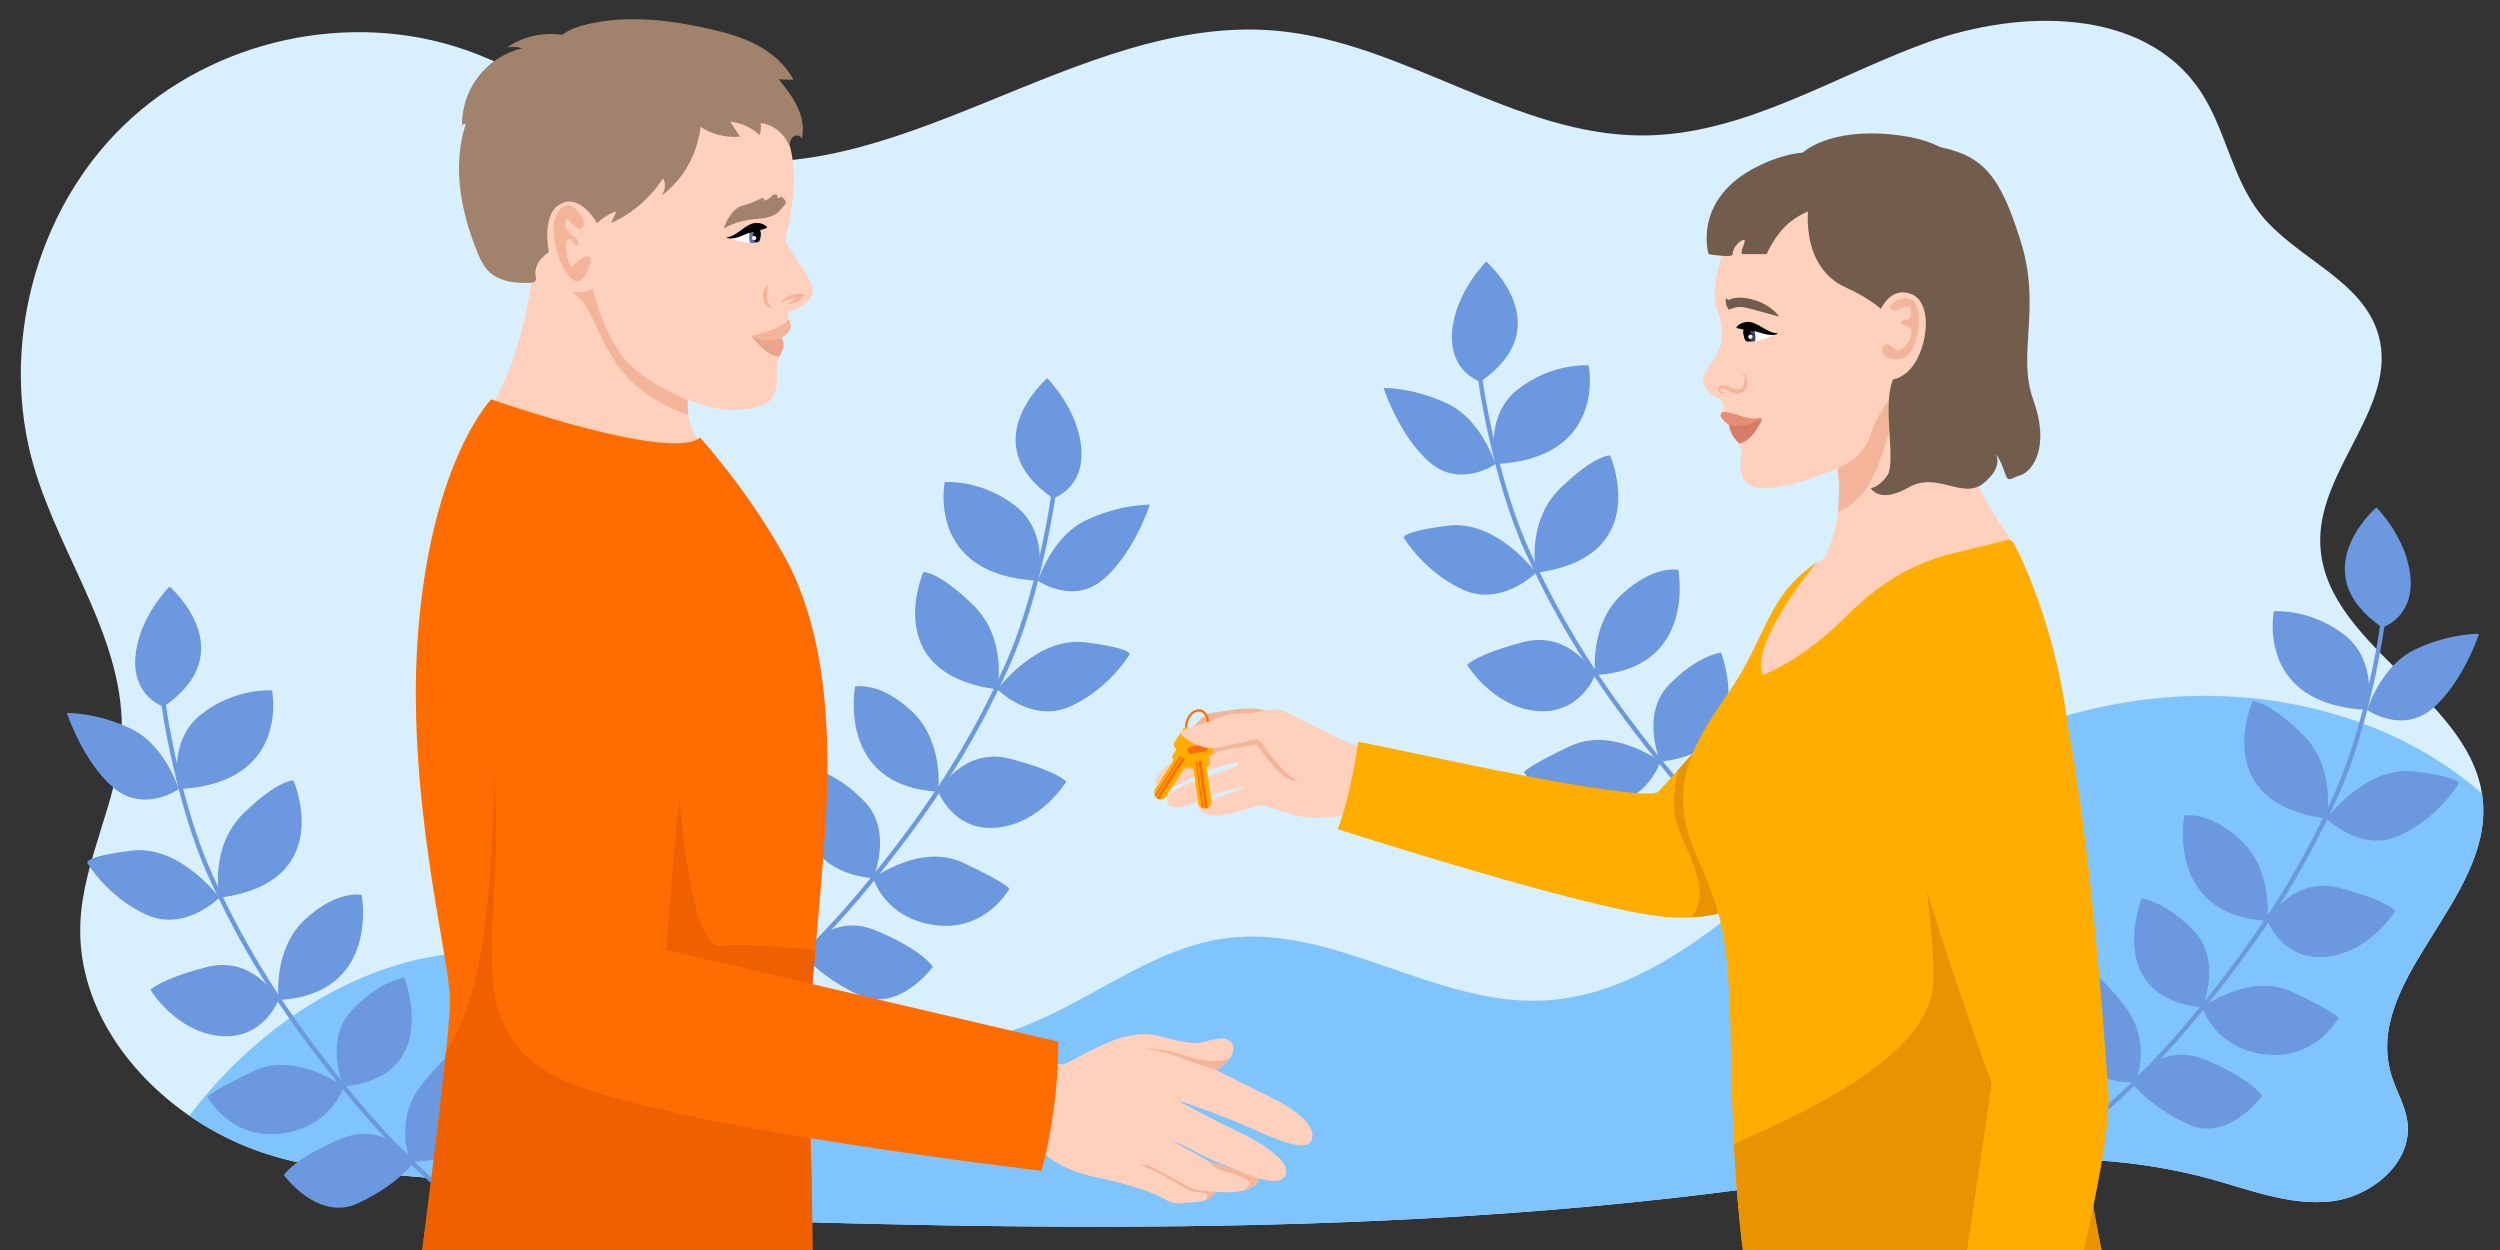
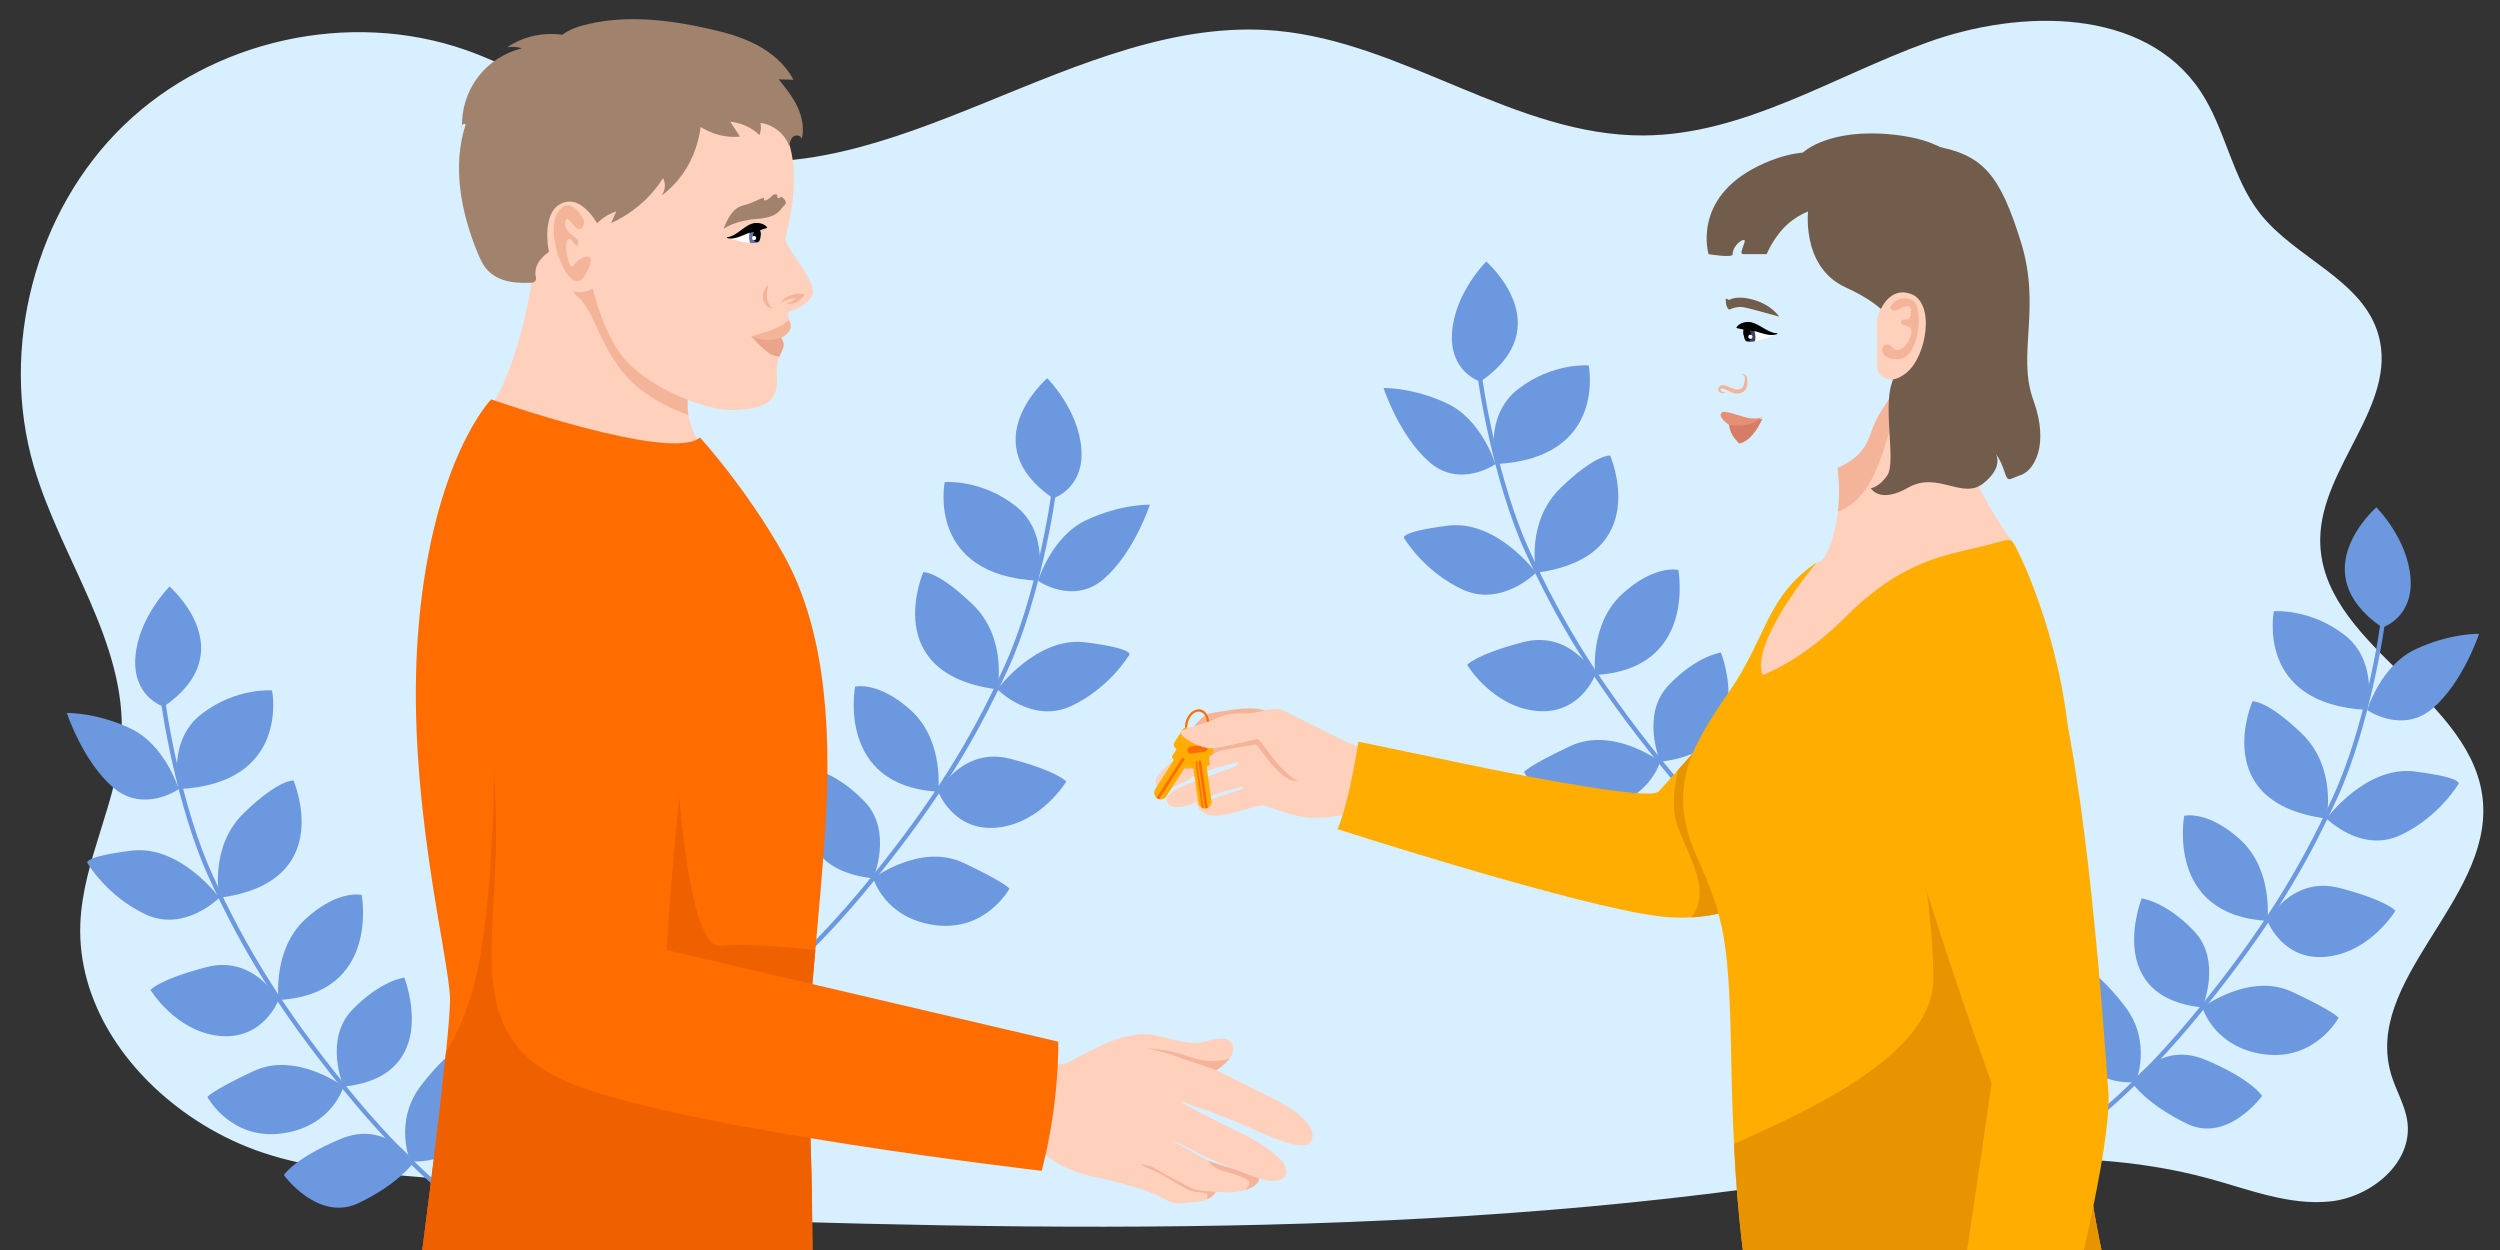
<svg xmlns="http://www.w3.org/2000/svg" viewBox="0 0 600 300">
  <rect x="0" y="0" width="600" height="300" fill="#333333" stroke="none" />
  <defs>
    <style>
      .cls-1 {
        fill: #ffd0bb;
      }

      .cls-1, .cls-2, .cls-3, .cls-4, .cls-5, .cls-6, .cls-7, .cls-8, .cls-9, .cls-10, .cls-11, .cls-12, .cls-13, .cls-14, .cls-15, .cls-16, .cls-17, .cls-18, .cls-19, .cls-20 {
        stroke-width: 0px;
      }

      .cls-2, .cls-16 {
        fill: #ff6d00;
      }

      .cls-3 {
        fill: #725d4c;
      }

      .cls-4 {
        fill: #eaa48c;
      }

      .cls-5 {
        fill: #3b4266;
      }

      .cls-6 {
        fill: #6b98df;
      }

      .cls-7 {
        fill: #80c4fd;
      }

      .cls-8 {
        fill: #d8efff;
      }

      .cls-21 {
        clip-path: url(#clippath-2);
      }

      .cls-22 {
        isolation: isolate;
      }

      .cls-9 {
        fill: #ef6100;
      }

      .cls-23 {
        mask: url(#mask-3);
      }

      .cls-11 {
        fill: #a0826d;
      }

      .cls-12 {
        fill: none;
      }

      .cls-13 {
        fill: #ffae01;
      }

      .cls-24 {
        clip-path: url(#clippath-1);
      }

      .cls-14 {
        fill: #fff;
      }

      .cls-15 {
        fill: #6971a8;
      }

      .cls-25 {
        clip-path: url(#clippath);
      }

      .cls-16 {
        mix-blend-mode: darken;
        opacity: .44;
      }

      .cls-17 {
        fill: #e89400;
      }

      .cls-18 {
        fill: #e59076;
      }

      .cls-19 {
        fill: #d67c67;
      }

      .cls-20 {
        fill: #f4b49a;
      }
    </style>
    <clipPath id="clippath">
      <rect id="mask-2" data-name="mask" class="cls-12" width="600" height="300" />
    </clipPath>
    <clipPath id="clippath-1">
      <path class="cls-12" d="m175.45,57.36s5.26,1.69,6.83.64c0,0,.93-3.4-.42-3.57s-6.42,2.94-6.42,2.94Z" />
    </clipPath>
    <filter id="luminosity-noclip" x="277.02" y="-8342" width="13.3" height="32766" color-interpolation-filters="sRGB" filterUnits="userSpaceOnUse">
      <feFlood flood-color="#fff" result="bg" />
      <feBlend in="SourceGraphic" in2="bg" />
    </filter>
    <mask id="mask-3" data-name="mask" x="277.02" y="-8342" width="13.3" height="32766" maskUnits="userSpaceOnUse" />
    <clipPath id="clippath-2">
      <path class="cls-12" d="m425.64,80.49s-5.06,2.22-6.73,1.34c0,0-1.28-3.28.04-3.6s6.69,2.26,6.69,2.26Z" />
    </clipPath>
  </defs>
  <g class="cls-22">
    <g id="main">
      <g id="mask">
        <g class="cls-25">
          <g id="main-2" data-name="main">
            <g id="background">
              <path class="cls-8" d="m577.78,269.27c1.28,9.84-8.71,18.03-18.48,19.07-9.77,1.03-19.3-2.78-28.78-5.39-35.88-9.86-73.86-2.61-110.72,2.32-51.23,6.85-102.95,9.08-154.59,9.14-25.72.03-51.43-.49-77.13-1.23-21.06-.61-41.49-.2-61.74-6.35-22.08-6.7-45.38-2.81-67.23-11.66-4.76-1.93-9.38-4.43-13.69-7.41-15.45-10.67-26.85-27.47-26.14-46.05.59-15.29,9.05-29.39,9.89-44.67,1.24-22.95-14.53-42.92-21.01-64.95C-.22,83.57,8.43,50.63,29.72,30.07,51.01,9.51,83.96,2.25,111.78,12c19.15,6.7,35.54,20.59,55.29,25.13,46.93,10.76,91.35-34.06,139.28-29.75,30.6,2.75,57.46,25.33,88.18,25.13,23.96-.15,45.36-14.11,67.9-22.29,22.55-8.18,52.23-8.44,65.64,11.62,6.06,9.06,7.58,20.77,14.3,29.35,8.53,10.89,24.73,15.88,28.47,29.24,4.68,16.68-13.82,31.62-13.99,48.96-.24,24.81,35.05,37.07,38.82,61.06.12.75.21,1.51.26,2.28,1.67,23.58-28.85,42.66-22.01,65.28,1.15,3.81,3.35,7.31,3.86,11.26Z" />
-               <path class="cls-7" d="m577.78,269.27c1.28,9.84-8.71,18.03-18.48,19.07-9.77,1.03-19.3-2.78-28.78-5.39-35.88-9.86-73.86-2.61-110.72,2.32-51.23,6.85-102.95,9.08-154.59,9.14-25.72.03-51.43-.49-77.13-1.23-21.06-.61-41.49-.2-61.74-6.35-22.08-6.7-45.38-2.81-67.23-11.66-4.76-1.93-9.38-4.43-13.69-7.41,1.57-2.05,3.21-4.05,4.91-6,15.22-17.46,36.22-30.75,59.27-32.99,44.78-4.35,88.82,32.33,131.8,19.04,18.49-5.72,33.94-20.26,53.15-22.68,25.61-3.23,49.55,16.01,75.35,15.02,25.83-.99,45.98-21.35,66.38-37.23,23.22-18.08,50.55-31.81,79.8-35.17,28.22-3.24,58.29,4.02,79.59,22.7.12.75.21,1.51.26,2.28,1.67,23.58-28.85,42.66-22.01,65.28,1.15,3.81,3.35,7.31,3.86,11.26Z" />
              <g id="leaf">
                <path class="cls-6" d="m39.27,169.6s-7.47-2.3-6.78-11.84c.7-9.55,8.2-16.99,8.2-16.99,0,0,17.97,15.54-1.42,28.84Z" />
                <path class="cls-6" d="m42.89,189.39s-3.21-10.62-11.54-14.54c-8.33-3.93-15.3-3.73-15.3-3.73,0,0,3.76,11.53,11.08,17.85s15.77.43,15.77.43Z" />
                <path class="cls-6" d="m52.66,215.45s-9.43-12.78-21.16-11.29c-11.73,1.49-10.53,2.96-10.53,2.96,0,0,4.73,8.07,14.06,12.37,9.33,4.3,17.62-4.04,17.62-4.04Z" />
                <path class="cls-6" d="m66.85,240s-5.89-10.89-17.34-7.88c-11.45,3.01-13.39,5.46-13.39,5.46,0,0,6.01,9.97,16.55,11.04,10.54,1.07,14.18-8.62,14.18-8.62Z" />
                <path class="cls-6" d="m82.46,260.78s-11.37-8.53-21.62-3.71c-10.26,4.82-11.07,6.22-11.07,6.22,0,0,5.61,10.33,17.78,8.75,12.18-1.58,14.91-11.26,14.91-11.26Z" />
                <path class="cls-6" d="m99.31,278.95s-6.35-10.32-17.6-5.59-13.58,8.67-13.58,8.67c0,0,8.22,11.31,17.89,6.72,9.66-4.59,13.3-9.81,13.3-9.81Z" />
                <path class="cls-6" d="m42.89,189.39s-2.84-11.61,5.47-18.02c8.3-6.41,16.93-5.67,16.93-5.67,0,0,4.53,22.35-22.39,23.68Z" />
                <path class="cls-6" d="m52.66,215.45s-2.56-12.19,5.89-20.35c8.45-8.16,11.88-7.78,11.88-7.78,0,0,10.67,24.42-17.77,28.14Z" />
                <path class="cls-6" d="m66.85,240s-1.48-12.06,6.36-19.33c7.83-7.26,13.59-5.89,13.59-5.89,0,0,4.54,23.87-19.95,25.22Z" />
                <path class="cls-6" d="m82.46,260.78s-4.8-11.22,2.02-18.35c6.82-7.13,12.55-7.81,12.55-7.81,0,0,9.38,23.66-14.57,26.17Z" />
                <path class="cls-6" d="m98.48,278.76s-4.09-9.52,2.54-18.2c6.62-8.68,11.22-10.36,11.22-10.36,0,0,8.97,29.27-13.76,28.56Z" />
                <path class="cls-6" d="m109.81,289.19c-.12-.08-11.84-8.36-27.76-28.06-7.73-9.56-14.03-18.32-19.27-26.76-4.66-7.51-8.71-15.13-12.75-23.97-3.99-8.75-6.81-19.21-8.47-26.45-2.11-9.22-3.1-16.24-3.32-18.67l1.06-.1c.59,6.41,4.46,28.92,11.7,44.78,8.23,18.04,17.47,32.68,31.88,50.51,15.82,19.57,27.43,27.78,27.54,27.86l-.61.88Z" />
              </g>
              <g id="leaf-2" data-name="leaf">
                <path class="cls-6" d="m571.75,150.6s7.47-2.3,6.78-11.84c-.7-9.55-8.2-16.99-8.2-16.99,0,0-17.97,15.54,1.42,28.84Z" />
                <path class="cls-6" d="m568.13,170.39s3.21-10.62,11.54-14.54c8.33-3.93,15.3-3.73,15.3-3.73,0,0-3.76,11.53-11.08,17.85s-15.77.43-15.77.43Z" />
                <path class="cls-6" d="m558.36,196.45s9.43-12.78,21.16-11.29c11.73,1.49,10.53,2.96,10.53,2.96,0,0-4.73,8.07-14.06,12.37-9.33,4.3-17.62-4.04-17.62-4.04Z" />
                <path class="cls-6" d="m544.17,221s5.89-10.89,17.34-7.88c11.45,3.01,13.39,5.46,13.39,5.46,0,0-6.01,9.97-16.55,11.04-10.54,1.07-14.18-8.62-14.18-8.62Z" />
                <path class="cls-6" d="m528.57,241.78s11.37-8.53,21.62-3.71c10.26,4.82,11.07,6.22,11.07,6.22,0,0-5.61,10.33-17.78,8.75-12.18-1.58-14.91-11.26-14.91-11.26Z" />
                <path class="cls-6" d="m511.72,259.95s6.35-10.32,17.6-5.59c11.25,4.73,13.58,8.67,13.58,8.67,0,0-8.22,11.31-17.89,6.72-9.66-4.59-13.3-9.81-13.3-9.81Z" />
                <path class="cls-6" d="m568.13,170.39s2.84-11.61-5.47-18.02c-8.3-6.41-16.93-5.67-16.93-5.67,0,0-4.53,22.35,22.39,23.68Z" />
                <path class="cls-6" d="m558.36,196.45s2.56-12.19-5.89-20.35c-8.45-8.16-11.88-7.78-11.88-7.78,0,0-10.67,24.42,17.77,28.14Z" />
                <path class="cls-6" d="m544.17,221s1.48-12.06-6.36-19.33-13.59-5.89-13.59-5.89c0,0-4.54,23.87,19.95,25.22Z" />
                <path class="cls-6" d="m528.57,241.78s4.8-11.22-2.02-18.35c-6.82-7.13-12.55-7.81-12.55-7.81,0,0-9.38,23.66,14.57,26.17Z" />
                <path class="cls-6" d="m512.55,259.76s4.09-9.52-2.54-18.2c-6.62-8.68-11.22-10.36-11.22-10.36,0,0-8.97,29.27,13.76,28.56Z" />
                <path class="cls-6" d="m501.22,270.19c.12-.08,11.84-8.36,27.76-28.06,7.73-9.56,14.03-18.32,19.27-26.76,4.66-7.51,8.71-15.13,12.75-23.97,3.99-8.75,6.81-19.21,8.47-26.45,2.11-9.22,3.1-16.24,3.32-18.67l-1.06-.1c-.59,6.41-4.46,28.92-11.7,44.78-8.23,18.04-17.47,32.68-31.88,50.51-15.82,19.57-27.43,27.78-27.54,27.86l.61.88Z" />
              </g>
              <g id="leaf-3" data-name="leaf">
                <path class="cls-6" d="m355.27,91.6s-7.47-2.3-6.78-11.84c.7-9.55,8.2-16.99,8.2-16.99,0,0,17.97,15.54-1.42,28.84Z" />
                <path class="cls-6" d="m358.89,111.39s-3.21-10.62-11.54-14.54c-8.33-3.93-15.3-3.73-15.3-3.73,0,0,3.76,11.53,11.08,17.85s15.77.43,15.77.43Z" />
                <path class="cls-6" d="m368.66,137.45s-9.43-12.78-21.16-11.29c-11.73,1.49-10.53,2.96-10.53,2.96,0,0,4.73,8.07,14.06,12.37,9.33,4.3,17.62-4.04,17.62-4.04Z" />
                <path class="cls-6" d="m382.85,162s-5.89-10.89-17.34-7.88c-11.45,3.01-13.39,5.46-13.39,5.46,0,0,6.01,9.97,16.55,11.04,10.54,1.07,14.18-8.62,14.18-8.62Z" />
                <path class="cls-6" d="m398.46,182.78s-11.37-8.53-21.62-3.71c-10.26,4.82-11.07,6.22-11.07,6.22,0,0,5.61,10.33,17.78,8.75,12.18-1.58,14.91-11.26,14.91-11.26Z" />
                <path class="cls-6" d="m415.31,200.95s-6.35-10.32-17.6-5.59c-11.25,4.73-13.58,8.67-13.58,8.67,0,0,8.22,11.31,17.89,6.72,9.66-4.59,13.3-9.81,13.3-9.81Z" />
                <path class="cls-6" d="m358.89,111.39s-2.84-11.61,5.47-18.02c8.3-6.41,16.93-5.67,16.93-5.67,0,0,4.53,22.35-22.39,23.68Z" />
                <path class="cls-6" d="m368.66,137.45s-2.56-12.19,5.89-20.35c8.45-8.16,11.88-7.78,11.88-7.78,0,0,10.67,24.42-17.77,28.14Z" />
                <path class="cls-6" d="m382.85,162s-1.48-12.06,6.36-19.33,13.59-5.89,13.59-5.89c0,0,4.54,23.87-19.95,25.22Z" />
                <path class="cls-6" d="m398.46,182.78s-4.8-11.22,2.02-18.35c6.82-7.13,12.55-7.81,12.55-7.81,0,0,9.38,23.66-14.57,26.17Z" />
                <path class="cls-6" d="m414.48,200.76s-4.09-9.52,2.54-18.2c6.62-8.68,11.22-10.36,11.22-10.36,0,0,8.97,29.27-13.76,28.56Z" />
                <path class="cls-6" d="m425.81,211.19c-.12-.08-11.84-8.36-27.76-28.06-7.73-9.56-14.03-18.32-19.27-26.76-4.66-7.51-8.71-15.13-12.75-23.97-3.99-8.75-6.81-19.21-8.47-26.45-2.11-9.22-3.1-16.24-3.32-18.67l1.06-.1c.59,6.41,4.46,28.92,11.7,44.78,8.23,18.04,17.47,32.68,31.88,50.51,15.82,19.57,27.43,27.78,27.54,27.86l-.61.88Z" />
              </g>
              <g id="leaf-4" data-name="leaf">
                <path class="cls-6" d="m252.75,119.6s7.47-2.3,6.78-11.84c-.7-9.55-8.2-16.99-8.2-16.99,0,0-17.97,15.54,1.42,28.84Z" />
                <path class="cls-6" d="m249.13,139.39s3.21-10.62,11.54-14.54c8.33-3.93,15.3-3.73,15.3-3.73,0,0-3.76,11.53-11.08,17.85s-15.77.43-15.77.43Z" />
                <path class="cls-6" d="m239.36,165.45s9.43-12.78,21.16-11.29c11.73,1.49,10.53,2.96,10.53,2.96,0,0-4.73,8.07-14.06,12.37s-17.62-4.04-17.62-4.04Z" />
                <path class="cls-6" d="m225.17,190s5.89-10.89,17.34-7.88c11.45,3.01,13.39,5.46,13.39,5.46,0,0-6.01,9.97-16.55,11.04-10.54,1.07-14.18-8.62-14.18-8.62Z" />
                <path class="cls-6" d="m209.57,210.78s11.37-8.53,21.62-3.71c10.26,4.82,11.07,6.22,11.07,6.22,0,0-5.61,10.33-17.78,8.75-12.18-1.58-14.91-11.26-14.91-11.26Z" />
-                 <path class="cls-6" d="m192.72,228.95s6.35-10.32,17.6-5.59c11.25,4.73,13.58,8.67,13.58,8.67,0,0-8.22,11.31-17.89,6.72-9.66-4.59-13.3-9.81-13.3-9.81Z" />
                <path class="cls-6" d="m249.13,139.39s2.84-11.61-5.47-18.02c-8.3-6.41-16.93-5.67-16.93-5.67,0,0-4.53,22.35,22.39,23.68Z" />
                <path class="cls-6" d="m239.36,165.45s2.56-12.19-5.89-20.35c-8.45-8.16-11.88-7.78-11.88-7.78,0,0-10.67,24.42,17.77,28.14Z" />
                <path class="cls-6" d="m225.17,190s1.48-12.06-6.36-19.33-13.59-5.89-13.59-5.89c0,0-4.54,23.87,19.95,25.22Z" />
                <path class="cls-6" d="m209.57,210.78s4.8-11.22-2.02-18.35c-6.82-7.13-12.55-7.81-12.55-7.81,0,0-9.38,23.66,14.57,26.17Z" />
                <path class="cls-6" d="m193.55,228.76s4.09-9.52-2.54-18.2c-6.62-8.68-11.22-10.36-11.22-10.36,0,0-8.97,29.27,13.76,28.56Z" />
                <path class="cls-6" d="m182.22,239.19c.12-.08,11.84-8.36,27.76-28.06,7.73-9.56,14.03-18.32,19.27-26.76,4.66-7.51,8.71-15.13,12.75-23.97,3.99-8.75,6.81-19.21,8.47-26.45,2.11-9.22,3.1-16.24,3.32-18.67l-1.06-.1c-.59,6.41-4.46,28.92-11.7,44.78-8.23,18.04-17.47,32.68-31.88,50.51-15.82,19.57-27.43,27.78-27.54,27.86l.61.88Z" />
              </g>
            </g>
            <g id="man">
              <path class="cls-1" d="m168.4,106.91s-8.4,5.09-12.55,5.45c-4.14.36-39.85-12.36-39.85-12.36,0,0,5-5,9-20,1.97-7.39,2.73-12.6,2.99-15.98,2.21.77,4.52,1.05,6.64,1.08,4.62.05,8.37-1.1,8.37-1.1,0,0,4,14,11,20,3.1,2.66,7.38,4.92,11.79,6.53-.42,1.68-.79,3.89-.79,6.47,0,.91.08,1.77.22,2.57.73,4.52,3.18,7.34,3.18,7.34Z" />
              <path class="cls-20" d="m165,97c0,.91.08,1.77.22,2.57-3.31-1.11-7.63-3.06-11.88-6.42-8.66-6.84-10.34-18.15-14.38-21.64-2.37-2.05-3.67-4.64-4.33-6.41,4.62.05,8.37-1.1,8.37-1.1,0,0,4,14,11,20,3.1,2.66,7.38,4.92,11.79,6.53-.42,1.68-.79,3.89-.79,6.47Z" />
              <path class="cls-1" d="m234.81,270.88s10.85,1.36,14.93,5.23c4.07,3.88,9.3,5.62,13.18,6.4s12.41,2.91,15.91,4.93c3.51,2.02,3.47,1.28,7.74,1.08,1.33-.06,2.33-.33,3.09-.66,1.68-.75,2.14-1.85,2.14-1.85,0,0,3.94.51,6.99-.39.19-.06.38-.12.57-.19,2.02-.76,2.89-1.77,2.76-2.59,0-.01,0-.02,0-.03.24.08.47.14.7.2h0c.07.02.14.04.21.05,0,0,.01,0,.02,0,6.48,1.63,6.7-2.56,4.07-5.01-2.91-2.71-5.04-4.07-10.27-6.59s-13.76-6.98-13.76-7.17,10.85,3.68,16.09,6.01c5.23,2.33,14.25,6.69,15.6,3.39s-3.49-7.17-9.3-10.08l-13.57-6.78c1.52-.91,2.57-1.89,3.23-2.83,1.86-2.66.55-5.02-2.46-4.73-4.07.39-3.68,1.74-9.5.58-5.82-1.16-6.78-2.33-12.6-1.16s-14.54,6.78-15.51,6.78-12.41-2.13-12.41-2.13c-6.88.87-7.85,17.54-7.85,17.54Zm62.08,9.96c-1.99-.32-4.14-.72-5.48-1.44-.38-.21-.88-.48-1.46-.8-3.14-1.73-8.45-4.73-8.62-4.82.09.02,1.63.43,4.26,1.94,2.28,1.3,5.24,2.74,11.29,5.12Z" />
              <path class="cls-20" d="m275.03,251.59s4.26.78,6.78,1.74,10.08,3.49,10.08,3.49c1.52-.91,2.57-1.89,3.23-2.83-.62.25-1.27.45-1.88.5-2.13.19-4.46.39-8.72-1.16s-9.5-1.74-9.5-1.74Z" />
              <path class="cls-20" d="m302.83,283s0,0-.01,0c.07.02.14.04.21.05-.06-.02-.12-.04-.19-.05Z" />
              <path class="cls-20" d="m289.96,278.61s.97,1.67,3.68,2.44,6.01,1.74,6.2,2.71c.14.69-.61,1.45-1.05,1.84.19-.06.38-.12.57-.19,2.02-.76,2.89-1.77,2.76-2.59-1.77-.52-5.23-1.98-5.23-1.98h0s-6.94-2.23-6.94-2.23Z" />
              <path class="cls-20" d="m273.87,279.51c.19.19,3.1,1.55,3.3,1.55s6.4,3.68,7.95,4.46,3.98.58,4.51.97c.23.17.17.76.03,1.37,1.68-.75,2.14-1.85,2.14-1.85,0,0-3.78-.1-5.33-.68s-9.3-4.85-9.89-5.23-2.91-.78-2.71-.58Z" />
              <path class="cls-2" d="m198,200c-.72,10.46-1.57,19.75-2.32,28.01-1.32,14.64-2.32,26.04-1.68,34.99,1,14,1,40,1,40,0,0-62.24,3.15-77.12,3.57-14.88.43-17.39,0-17.39,0,0,0,4.53-34.15,6.55-54.07.59-5.72.96-10.27.96-12.5,0-10-11.02-50-7.51-90s17.39-54.15,17.39-54.15c0,0,43.12,15.15,50.12,9.15,0,0,11,12,20,28s12,38,10,67Z" />
              <path class="cls-9" d="m194,263c1,14,1,40,1,40,0,0-62.24,3.15-77.12,3.57-14.88.43-17.39,0-17.39,0,0,0,4.53-34.15,6.55-54.07,2.72-4.38,5.88-11.11,7.75-20.56,3.76-18.96,3.77-47.28,3.77-47.58l43.44-8.36s2,52,11,51c5.4-.6,15.48.24,22.68,1.01-1.32,14.64-2.32,26.04-1.68,34.99Z" />
              <path class="cls-2" d="m160,228s1-20,5-55,9-68-22-66-25,57-24,88-9,54,18,65,113,21,113,21c0,0,4-14,4-31l-94-22Z" />
              <path class="cls-1" d="m194.93,70.98c-1.61,2.86-5.66,3.85-5.66,3.85,0,0-.33.46.12,1.96.07.22.15.46.25.73.77,1.97-1.84,3.39-2.13,3.55,0,0-.01,0-.02,0,1.22,1.87.3,2.63-.44,4.49-.42,1.07-.77,2.5-.61,4.71.44,6.07-2.73,7.78-9.8,8.13s-19.64-4.84-26.05-11.47-9.1-20.93-9.1-20.93c0,0-13.32,2.78-19.99-5.13-6.69-7.9-11.77-42.02,12.06-49.85s44.62,6.17,52.65,16.96,2.47,27.35,2.29,29.34,8.03,10.79,6.42,13.65Z" />
              <path class="cls-11" d="m173.67,54.94s2.56-2.01,7.94-2.39,5.56-2.37,6.65-3.28-.81-2.08-.81-2.08c0,0-.88.92-.89-.08s-1.44-.13-1.27-.12-2.01,1.82-1.91.83-2.08.81-5.16,1.53-4.54,5.6-4.54,5.6Z" />
              <path class="cls-20" d="m184.36,68.36c-.36,2.12-.72,4.16,1.06,5.63-2.83-.16-2.92-4.2-1.06-5.63h0Z" />
              <path class="cls-20" d="m187.29,72.73c1.23-1.88,3.75-2.52,5.93-2.12,0,0-.55.69-.55.69-.96,1.22-2.57,1.87-4,1.55,1.37-.39,2.48-1.13,3.22-2.14l.35.78c-1.68-.08-3.33.37-4.96,1.24h0Z" />
              <path class="cls-4" d="m187.05,85.57c-.75-.03-1.63-.23-2.49-.82-2.26-1.56-4.25-4.07-4.25-4.07,0,0,3.98.37,7.18.41,1.22,1.87.3,2.63-.44,4.49Z" />
              <path class="cls-20" d="m187.51,81.07s-.01,0-.02,0c-3.96,1.39-7.18-.41-7.18-.41,0,0,6.16-1.43,8.21-3.25.34-.31.63-.5.87-.62.07.22.15.46.25.73.77,1.97-1.84,3.39-2.13,3.55Z" />
              <g class="cls-24">
                <path class="cls-14" d="m175.45,57.36s5.26,1.69,6.83.64c0,0,.93-3.4-.42-3.57s-6.42,2.94-6.42,2.94Z" />
                <ellipse class="cls-15" cx="181.67" cy="56.57" rx="3.13" ry="1.87" transform="translate(108.5 232.21) rotate(-84.68)" />
                <ellipse class="cls-10" cx="181.67" cy="56.57" rx="1.56" ry=".94" transform="translate(108.5 232.21) rotate(-84.68)" />
              </g>
              <circle class="cls-14" cx="180.99" cy="57.13" r=".5" />
              <path class="cls-10" d="m174.52,56.94c2.56-.31,4.26-3.25,6.88-3.44.96-.02,2.02.22,2.71,1.04l-.08.18c-.92.28-1.61.51-2.32.75-.84.28-1.88.31-2.74.75-1.42.57-2.99,1.34-4.54.89,0,0,.09-.18.09-.18h0Z" />
              <path class="cls-11" d="m158.74,46.96c.93-1.16,1.1-2.89.4-4.21-2.99,4.71-7.39,8.5-12.48,10.78l1.26-2.8c-2.64.85-4.95,2.7-6.35,5.09-2.37-1.71-4.78-3.46-6.51-5.81s-2.72-5.44-1.87-8.24c-.6,1-2.3.67-2.9-.34s-.41-2.29-.11-3.42c1.97-7.44,8.13-13.63,15.56-15.62,4.41-1.18,9.06-.96,13.61-.7,2.22.13,4.55.3,6.42,1.51,3.77,2.43,2.4,8.69,1.25,12.23-1.49,4.57-4.39,8.69-8.27,11.52Z" />
              <path class="cls-11" d="m177.59,32.77c-.77-1.18-1.54-2.36-2.32-3.55,2.6.24,5.11,1.38,7.01,3.19.35-.92.44-1.94.24-2.9,3.09.38,5.87,2.63,6.89,5.56.14-.85.33-1.79,1.02-2.31s1.98-.2,1.97.67c.69-2.58.13-5.37-1.01-7.79s-2.83-4.53-4.51-6.61l3.55.12c-1.9-3.67-5.2-6.48-8.86-8.4s-7.7-3.01-11.73-3.91c-9.41-2.1-19.26-3.24-28.65-1.08-2.28.52-4.57,1.27-6.41,2.72s-3.17,3.72-2.97,6.05c.22,2.57,2.15,4.65,4.16,6.27,4.67,3.78,10.37,6.25,16.29,7.21,2.96.48,5.99.59,8.98.3s4,.16,6.47,1.86c2.88,1.97,6.39,2.97,9.89,2.62Z" />
              <path class="cls-11" d="m140.48,10.07c-5.88-2.97-13.36-2.45-18.78,1.3,1.18-.23,2.43-.15,3.57.22-4.19,1.01-8,3.51-10.59,6.94s-3.96,7.78-3.79,12.08c-.41-.44.49-1.2.86-.72-3.24,9.97-1.15,20.97,2.83,30.67.64,1.56,1.34,3.13,2.5,4.35,1.48,1.57,3.6,2.42,5.73,2.76,1.61.26,3.25.25,4.88.17.65-.03,1.11-.65.93-1.27-.39-1.38.11-3.05,1.05-4.22,1.23-1.53,3.02-2.49,4.57-3.7,2.52-1.96,4.41-4.62,6.14-7.29,3.13-4.84,5.73-10.02,7.62-15.47s3.24-11.44.86-16.6c-2.07-4.48-6.58-7.27-10.95-9.56" />
              <path class="cls-1" d="m143.61,54.15s-4.24-8.43-9.59-4.91-1.81,19.47,3.1,20.65,7.27-2.61,7.27-2.61l-.79-13.13Z" />
              <path class="cls-20" d="m139.53,54.78c.67-.55.85-1.5.43-2.25-1.12-2.02-3.53-5.23-6.07-1.59-3.5,5,2.98,21.67,6.62,14.98s-1.62-4.17-2.8-2.27-2.52-5.26-1.43-6.16,1.86,2.74,2.47,1.01-3.37-2.1-3.09-5.09,2.35,2.64,3.89,1.37h0Z" />
            </g>
            <g id="woman">
              <g id="hand">
                <path class="cls-1" d="m311.42,179.17c-2.53-1.85-5.12-3.27-7.45-3.71-8.55-1.62-20.12,5.46-20.12,5.46,0,0-.95.62-2.12,1.52-1.91,1.47-4.41,3.68-4.37,5.18.06,2.43,4.12,1.83,7.82-.51,3.7-2.34,11.67-4.18,11.96-4.12s-.51.94-.51.94c0,0-6.04,2.19-9.85,3.57-3.81,1.38-7.76,3.11-6.48,5.34.92,1.59,4.27.73,7.03-.35-.28.77.1,1.97,2.44,3,3.06,1.35,11.45-2.35,13.22-2.19,1.78.17,6.38,2.56,11.29,2.91s8.82-.89,8.82-.89l1.49-3.29s-6.39-7.92-13.17-12.85Zm-13.29,10.21s-5.54,1.81-6.54,2.19c-.56.21-1.47.11-2.3.08.31-.14.6-.28.86-.4,2.55-1.24,8.1-2.41,8.1-2.41l-.12.55Z" />
                <path class="cls-20" d="m315.4,186.48s-3.7,2.34-7.09-.08-6.52-7.96-7.06-7.73c-.53.24-7.16,1.06-8.97,1.71s-4.89,4.95-8.05,4.22c-1.8-.41-2.36-1.4-2.5-2.18,1.17-.9,2.12-1.52,2.12-1.52,0,0,11.56-7.08,20.12-5.46,2.33.44,4.92,1.87,7.45,3.71,1.97,3.32,3.98,7.32,3.98,7.32Z" />
                <path class="cls-20" d="m307.62,172.65l-2.45,2.17s-8.88,1.18-11.38,2.89c-.84.57-1.98,1.48-3.19,2.4-2.4,1.83-5.1,3.75-6.43,3.45-1.99-.45-1.42-3.11.02-5.62.02-.03.04-.07.06-.11,1.48-2.54,4-6.36,6.49-6.7s7.58-1.47,10.96-1.02,5.93,2.54,5.93,2.54Z" />
                <path class="cls-1" d="m290.6,180.1c-2.4,1.83-5.1,3.75-6.43,3.45-1.99-.45-1.42-3.11.02-5.62,1.13.82,2.69,1.69,4.46,1.94.77.11,1.42.18,1.96.23Z" />
                <g id="keys">
                  <g id="key">
                    <path class="cls-13" d="m289.83,177.68l-4.5-2.89c-.52-.33-1.2-.18-1.53.34l-1.92,2.99c-.33.52-.18,1.2.34,1.53.05.03.08.08.09.14s0,.11-.03.16l-.94,1.47c-.14.21-.07.5.14.63.09.06.15.15.17.25.02.1,0,.21-.05.3l-4.33,6.76c-.3.47-.34,1.04-.14,1.52.06.13.13.26.22.38.07.08.14.16.22.23.03.03.07.06.11.08.16.11.34.19.52.24.65.16,1.36-.09,1.74-.69l4.35-6.79c.12-.19.37-.24.55-.12.11.07.23.09.35.06.11-.02.22-.09.29-.2l.94-1.47c.06-.1.2-.13.3-.06.26.17.56.21.84.15.28-.06.53-.23.7-.48l1.92-2.99c.33-.52.18-1.2-.34-1.53Zm-2.17,1.12c-.2.04-.41.01-.59-.1l-1.44-.93c-.36-.23-.47-.72-.24-1.08.12-.18.29-.3.49-.34.2-.04.41-.01.59.1l1.44.93c.36.23.47.72.24,1.08-.12.18-.29.3-.49.34Z" />
                    <rect class="cls-2" x="283.09" y="178.68" width="4.84" height="1.72" rx=".83" ry=".83" transform="translate(142.11 -125.72) rotate(32.67)" />
-                     <path class="cls-2" d="m283.43,181.77l-6.08,9.48c-.09-.12-.17-.24-.22-.38l5.97-9.32c.06-.09.18-.12.27-.06.05.03.07.07.09.12.01.05,0,.1-.03.15Z" />
                    <path class="cls-2" d="m284.24,182.38l-6.05,9.43c-.18-.04-.36-.12-.52-.24-.04-.03-.07-.05-.11-.08l6.08-9.49c.08-.12.24-.16.36-.08l.15.09c.12.08.16.24.08.36Z" />
                  </g>
                  <g class="cls-23">
                    <path id="_1" data-name="1" class="cls-16" d="m289.81,177.65l-4.51-2.87c-.52-.33-1.2-.18-1.53.34l-1.91,3c-.33.52-.18,1.2.34,1.53.05.03.08.08.1.14.01.05,0,.11-.03.16l-.94,1.47c-.14.21-.07.5.14.63.09.06.15.15.18.25.02.1,0,.21-.05.3l-4.31,6.77c-.3.47-.33,1.04-.14,1.52.06.13.13.26.22.38.07.08.14.16.22.23.03.03.07.06.11.08.16.11.34.19.52.23.65.16,1.36-.1,1.74-.69l4.33-6.8c.12-.19.36-.24.55-.12.11.07.23.09.35.06.11-.03.22-.1.29-.2l.94-1.47c.06-.1.2-.13.3-.07.26.16.56.21.84.15.28-.06.53-.23.7-.49l1.91-3c.33-.52.18-1.2-.34-1.53Zm-4.44-.98c.12-.18.29-.3.49-.34.2-.04.41-.01.59.1l1.45.92c.36.23.47.72.24,1.08-.12.18-.29.3-.49.34-.2.04-.41.01-.59-.1l-1.45-.92c-.36-.23-.47-.72-.24-1.08Z" />
                  </g>
                  <g id="key-2" data-name="key">
                    <path class="cls-13" d="m289.45,175.56l-5.29.75c-.61.09-1.03.65-.94,1.26l.5,3.52c.09.61.65,1.03,1.26.94.06,0,.12,0,.16.04s.08.08.08.14l.25,1.73c.04.25.27.43.52.39.11-.02.21.01.3.08.08.06.14.15.16.26l1.13,7.95c.08.55.42,1.01.89,1.24.13.07.27.11.41.14.1.02.21.03.32.03.04,0,.09,0,.14,0,.2-.02.38-.08.55-.16.6-.3.97-.96.87-1.66l-1.14-7.99c-.03-.22.12-.42.34-.45.13-.02.23-.08.3-.18.07-.09.1-.22.09-.34l-.25-1.73c-.02-.12.07-.23.18-.24.3-.04.56-.21.73-.43.17-.23.25-.52.21-.82l-.5-3.52c-.09-.61-.65-1.03-1.26-.94Zm-.92,2.26c-.12.16-.3.27-.51.3l-1.7.24c-.42.06-.82-.24-.88-.66-.03-.21.03-.42.15-.58.12-.16.3-.27.51-.3l1.7-.24c.42-.06.82.24.88.66.03.21-.03.42-.15.58Z" />
                    <rect class="cls-2" x="284.97" y="178.94" width="4.84" height="1.72" rx=".83" ry=".83" transform="translate(-22.46 42.28) rotate(-8.1)" />
                    <path class="cls-2" d="m287.28,182.85l1.59,11.15c-.15-.03-.28-.08-.41-.14l-1.56-10.96c-.02-.11.06-.21.17-.22.05,0,.11,0,.14.04.04.03.07.08.08.13Z" />
                    <path class="cls-2" d="m288.29,182.77l1.58,11.09c-.17.08-.35.14-.55.16-.05,0-.09,0-.14,0l-1.59-11.16c-.02-.14.08-.28.22-.3l.17-.02c.14-.02.28.08.3.22Z" />
                  </g>
                  <path class="cls-2" d="m288.15,170.28c-1.53-.34-3.16,1.08-3.63,3.16-.09.41-.13.82-.13,1.21.18-.05.36-.06.54-.02,0-.35.03-.71.12-1.07.4-1.79,1.74-3.03,2.98-2.75s1.92,1.96,1.51,3.76c-.08.37-.21.72-.36,1.03-.22.45-.5.83-.82,1.12,0,0,0,0,0,0-.22.2-.46.36-.71.47-.35.15-.72.2-1.08.12-.28-.06-.53-.2-.75-.39-.09.05-.17.12-.23.21-.05.06-.09.14-.11.21.28.25.61.42.97.51.56.13,1.14.01,1.66-.28.19-.11.38-.24.56-.4.05-.05.11-.1.16-.15.39-.39.73-.88.97-1.46.12-.28.21-.57.28-.88.47-2.09-.4-4.07-1.93-4.41Z" />
                </g>
                <path class="cls-1" d="m336.71,183.11s-8.23-3.06-11.59-4.26-15.5-7.71-17.59-8.48-5.17.8-8.35.85c-3.18.04-4.51-.11-7.55,1.33s-7.75,2.19-8.26,3.13,4.79,4.25,7.89,3.89,9.54-2.09,10.47-2.18,3.27,4.97,7.72,8.69c4.45,3.72,11.75,4.9,12.61,5.1s.03-.14.03-.14c0,0,.85,4.27,1,4.3s14.03,4.81,14.03,4.81l-.41-17.02Z" />
              </g>
              <path class="cls-1" d="m483.47,130.73s-17.97,7.77-20.97,11.77-38,21-38,21c0,0-4,3-3-6s14.5-22.5,14.5-22.5c0,0,2.5.5,4.5-8.6.27-1.23.47-2.43.61-3.6.51-4.28.23-8.04-.09-10.45,4.27-1.98,6.6-4.21,7.98-8.35,2-6,6-10.11,7-11.55.22-.32,1.18-.56,2.6-.9,2.45-.59,6.29-1.47,10.06-3.49.31,6.39,1.21,16.86,3.84,23.44,4,10,10.97,19.23,10.97,19.23Z" />
              <path class="cls-20" d="m458.6,91.55c-1.52,2.94-4.02,8.28-6.2,15.36-2.68,8.73-5.72,13.69-11.29,15.89.51-4.28.23-8.04-.09-10.45,4.27-1.98,6.6-4.21,7.98-8.35,2-6,6-10.11,7-11.55.22-.32,1.18-.56,2.6-.9Z" />
              <path class="cls-13" d="m429,211s-8.34,8.34-23.06,9.17c-2.17.13-4.49.09-6.94-.17-1.53-.16-3.31-.43-5.31-.79-22.79-4.14-72.69-20.21-72.69-20.21,3-7,5-21,5-21,0,0,5,1,24,5s46,9,48,7c.63-.63,2.47-2.68,4.7-5.17,3.52-3.96,7.99-9.06,10.1-11.46.75-.86,1.2-1.37,1.2-1.37l4.21,10.94,10.79,28.06Z" />
              <path class="cls-17" d="m405.94,220.17c5.56-7.13-2.23-16.49-3.92-24.05-.66-2.97-.21-7.11.68-11.29,3.52-3.96,7.99-9.06,10.1-11.46.75-.86,1.2-1.37,1.2-1.37l4.21,10.94,10.79,28.06s-8.34,8.34-23.06,9.17Z" />
              <path class="cls-13" d="m505,303l-86,2s-1.82-10.3-2.86-30.45c-.26-5.24-.47-11.15-.59-17.72-.55-31.83-1.55-35.83-8.55-51.83s-1-26,8-39,9-22.99,20.99-30.99c-.44.53-15.95,19.1-12.99,26.99,0,0,9-3,20-14s20-14,29-16,10-3,11-2c.9.9,11.6,22.2,13.66,48.42.22,2.81.34,5.68.34,8.58,0,30,2.6,49.65,2.3,69.83-.3,20.17,5.7,46.17,5.7,46.17Z" />
-               <path class="cls-1" d="m479,76c-5,15-22,15-23,16.45-1,1.44-5,5.55-7,11.55s-6,8-15,11-15,3-16-1c-.93-3.7.72-5.69-.62-7.55-.1-.15-.23-.3-.38-.45-2-2-2-4-2-4,0,0-3-2-1.74-3,.06-.05.11-.09.15-.14h.01c.96-1.04-.42-2.86-.42-2.86,0,0-7-3-3-8s4-8,2-14,2-19,11-28,33-9,33-9c20,0,28,24,23,39Z" />
              <path class="cls-17" d="m505,303l-86,2s-1.82-10.3-2.86-30.45c13.56-6.25,47.86-20.32,47.86-39.55,0-22.64-7.41-52.14-7.64-53.06.52.55,17.78,19.04,27.11,17.4,4.16-.73,9.03-10.36,13.19-20.92.22,2.81.34,5.68.34,8.58,0,30,2.6,49.65,2.3,69.83-.3,20.17,5.7,46.17,5.7,46.17Z" />
              <path class="cls-13" d="m478,260s-30-82-28-102,33.81-28,42.4,0,12.6,91,13.6,104-10,55-10,55l-26-3s5-33,8-54Z" />
              <path class="cls-20" d="m414.34,94.18c-.54.21-1.23.36-1.71-.13-.67-.65-.04-1.65.84-1.61,1.61.12,2.85,1.56,4.38.84.36-.17.55-.53.69-1.01.2-.85.66-2.36-.66-2.41.53-.32,1.26.2,1.39.82.15.63.09,1.16.04,1.74-.04,1.4-1.54,2.29-2.87,2.01-1.08-.16-2.08-.96-2.99-1.21-.35-.04-.65.15-.43.53.19.39.79.44,1.34.44h0Z" />
              <path class="cls-19" d="m422.97,100.5s-2.21,5.39-5.59,5.95c-.1-.15-.23-.3-.38-.45-2-2-2-4-2-4l7.97-1.5Z" />
              <path class="cls-18" d="m422.97,100.02c-3,2.97-7.97,1.98-7.97,1.98,0,0-3-2-1.74-3,.06-.05.11-.09.15-.14h.01c1.16-.12,2.82.51,4.93,1.14,3.07.92,4.42.15,4.62.02Z" />
              <path class="cls-3" d="m415,74.32s1.7-.87,3.35-.6,8.65,2.28,8.65,2.28c0,0-1.66-2.72-6-4s-6,0-6,0l-.81-.37s-.19,2.01.81,2.69Z" />
              <path class="cls-3" d="m434,50s-2,14,9,19,12,9.91,12,9.91c0,0,.96,7.32-1.02,13.21s1.02,18.89-.98,21.89-4,3.14-4,3.14c0,0,2,3.86,9-.14s13,3,18-1,3-7,3-7c0,0,1,1,2,4s1,2,4,1,7-7,3-18,2-22-3-38-9-21-21-23-30,15-30,15Z" />
              <path class="cls-1" d="m450.5,76.5s2-8,8-6,4,15-1,19-7-.76-7-.76v-12.24Z" />
              <path class="cls-20" d="m453.6,73.72s1.6-3.01,5-1.87,2.1,13.28-2.25,14.21-5.54-2.4-3.95-3.23,1.85,1.87,3.73,1.02,3.07-4.03,2.47-4.94-2.9-.77-2.25-1.84,1.85.61,2.25-1.73-.94-1.91-1.77-1.62-2.64,1.72-3.23,0Z" />
              <path class="cls-3" d="m437,50s-3,0-7,3-6,8-6,8h-5.65c-1.35,0,1.35-3.81,0-3.4s-2.65,2.4-2.5,3.4-5.79,0-5.79,0c0,0-4.08-13.3,11.93-21.15s25.01.15,26.01,4.15-11,6-11,6Z" />
              <g class="cls-21">
                <path class="cls-14" d="m425.64,80.49s-5.06,2.22-6.73,1.34c0,0-1.28-3.28.04-3.6s6.69,2.26,6.69,2.26Z" />
                <ellipse class="cls-5" cx="419.36" cy="80.34" rx="1.88" ry="3.13" transform="translate(-7.62 83.31) rotate(-11.24)" />
                <ellipse class="cls-10" cx="419.36" cy="80.34" rx=".94" ry="1.56" transform="translate(-7.62 83.31) rotate(-11.24)" />
              </g>
              <circle class="cls-14" cx="420.1" cy="80.83" r=".5" />
              <path class="cls-10" d="m426.52,79.97c-2.57-.04-4.57-2.8-7.2-2.71-.96.08-1.99.43-2.59,1.31l.1.18c.95.18,1.66.34,2.38.51.86.2,1.9.11,2.8.47,1.47.42,3.11,1.03,4.61.42,0,0-.1-.17-.1-.17h0Z" />
              <path class="cls-3" d="m426.62,43.94l6.17-7.41s6.15-5.89,21.68-4.21,16.53,8.68,16.53,8.68c0,0-29,7.77-34,6.38s-10.38-3.45-10.38-3.45Z" />
            </g>
          </g>
        </g>
      </g>
    </g>
  </g>
</svg>